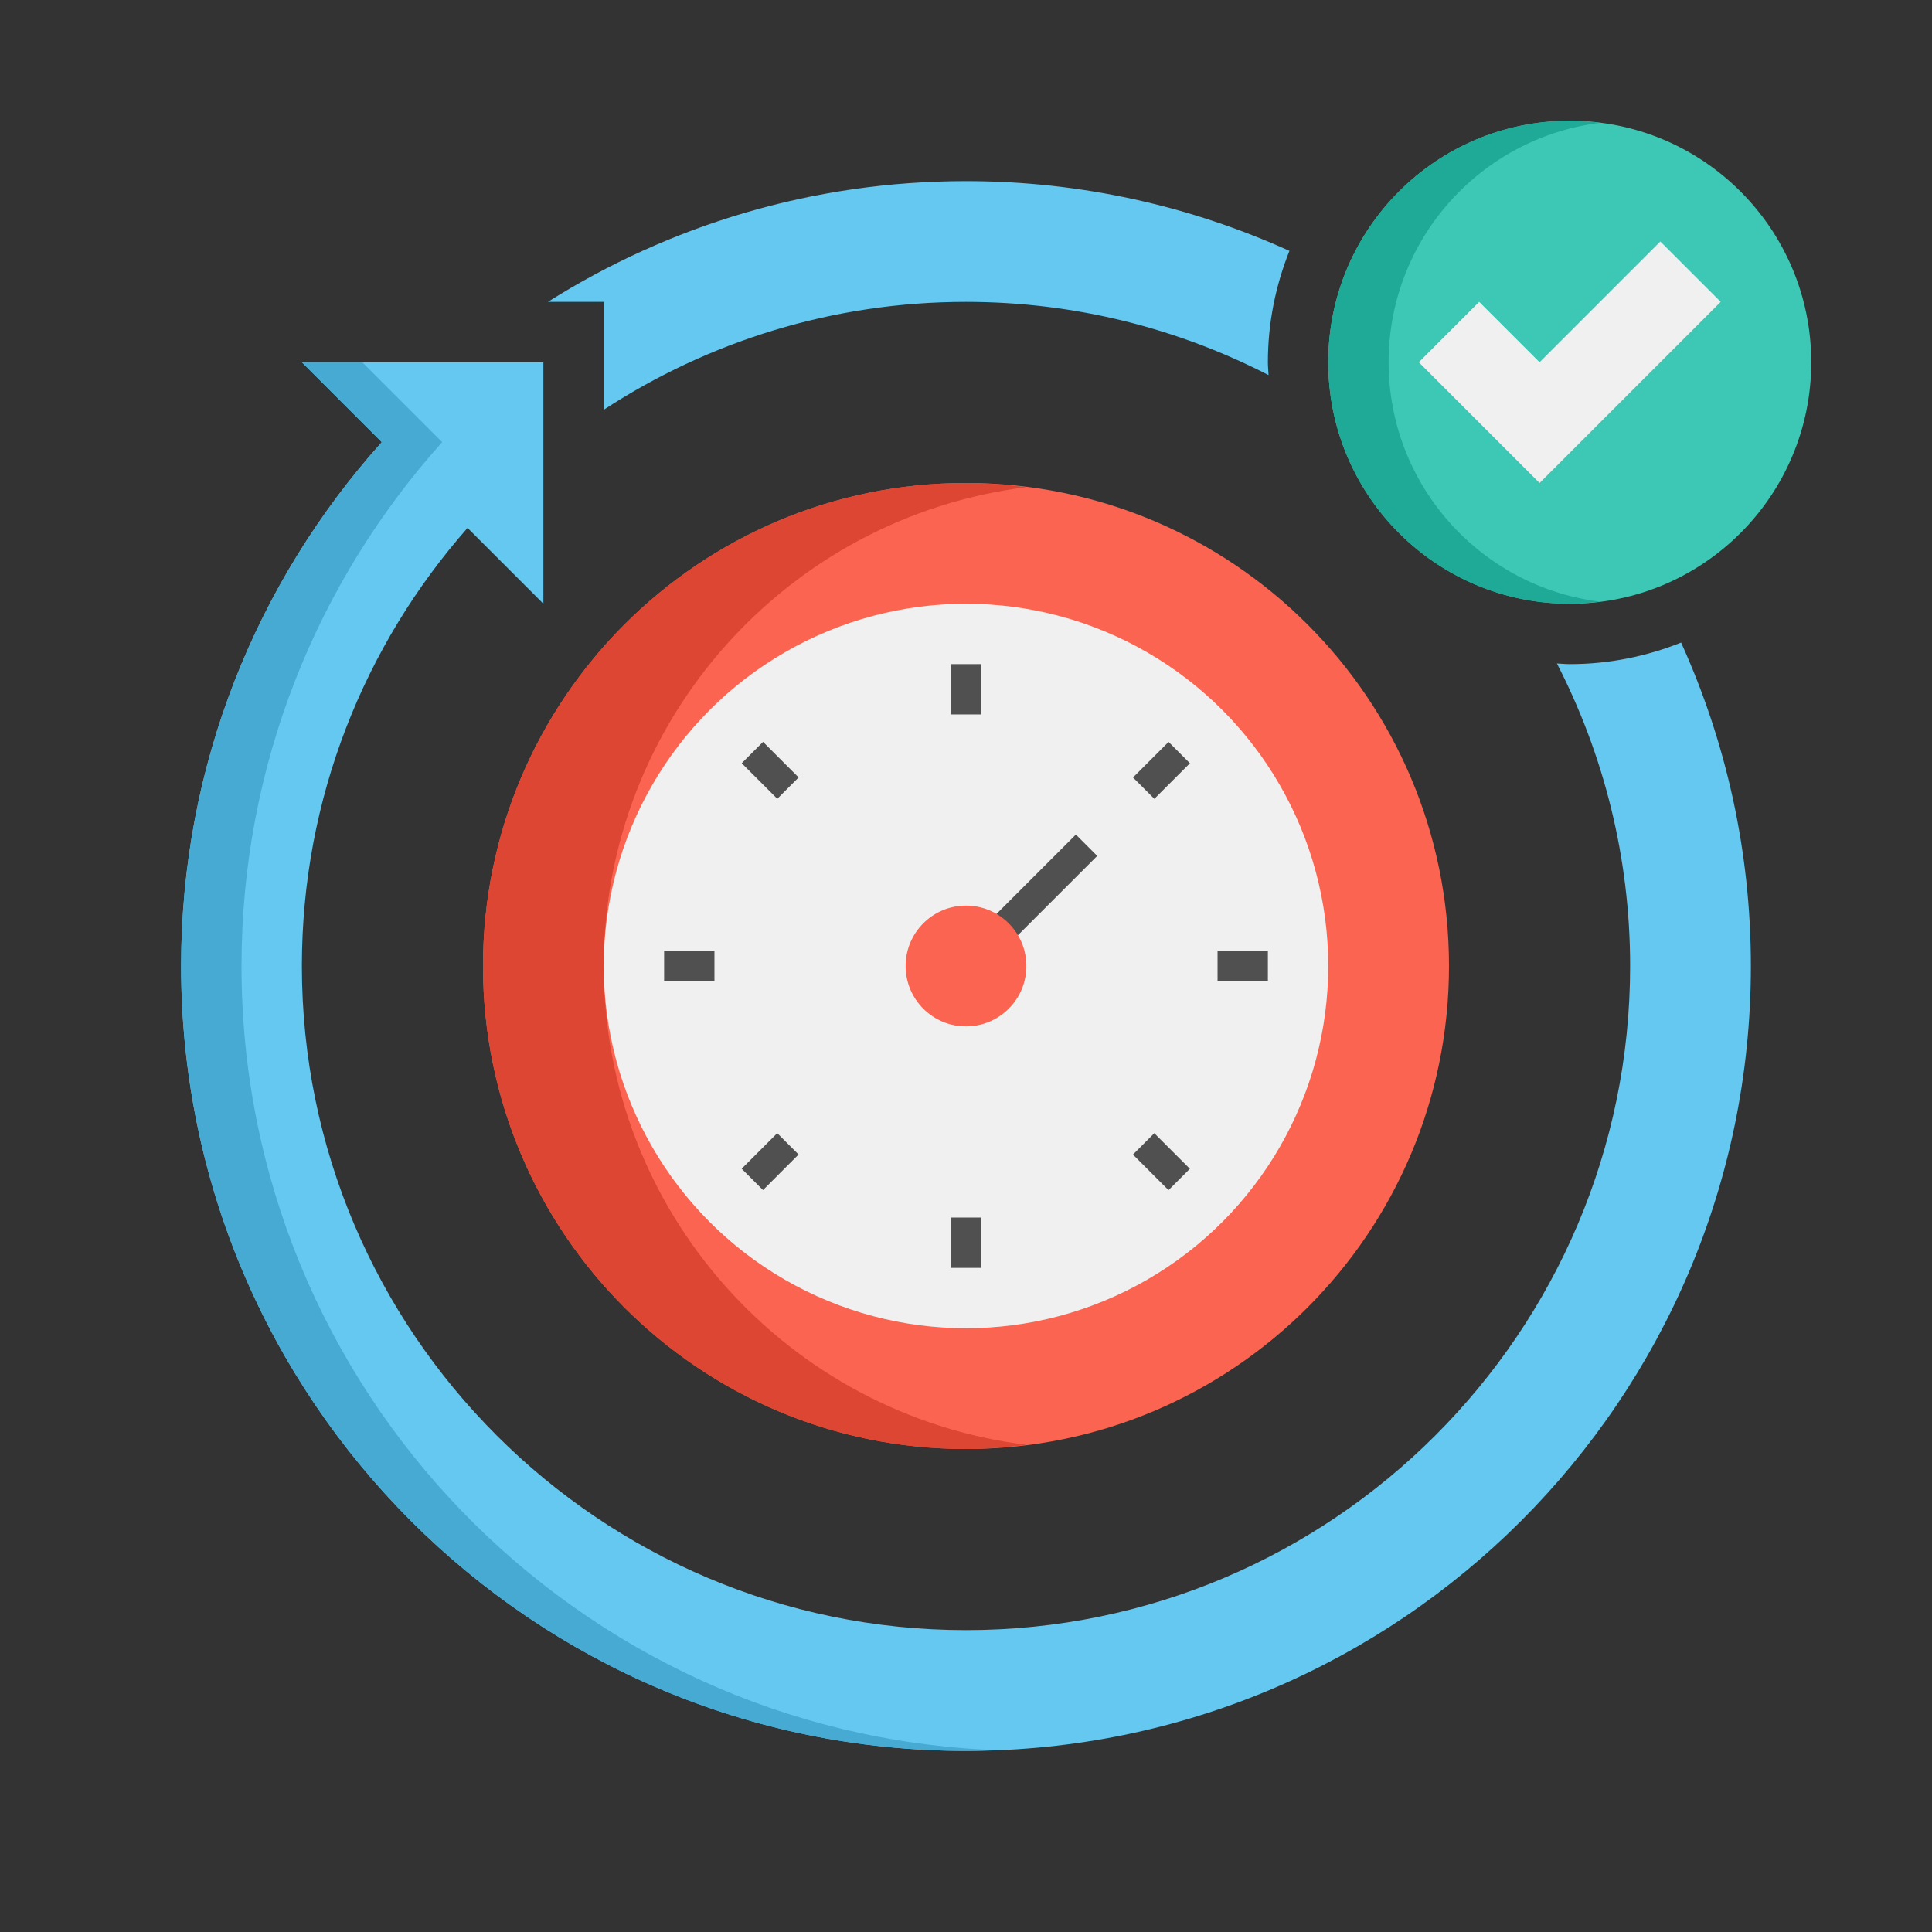
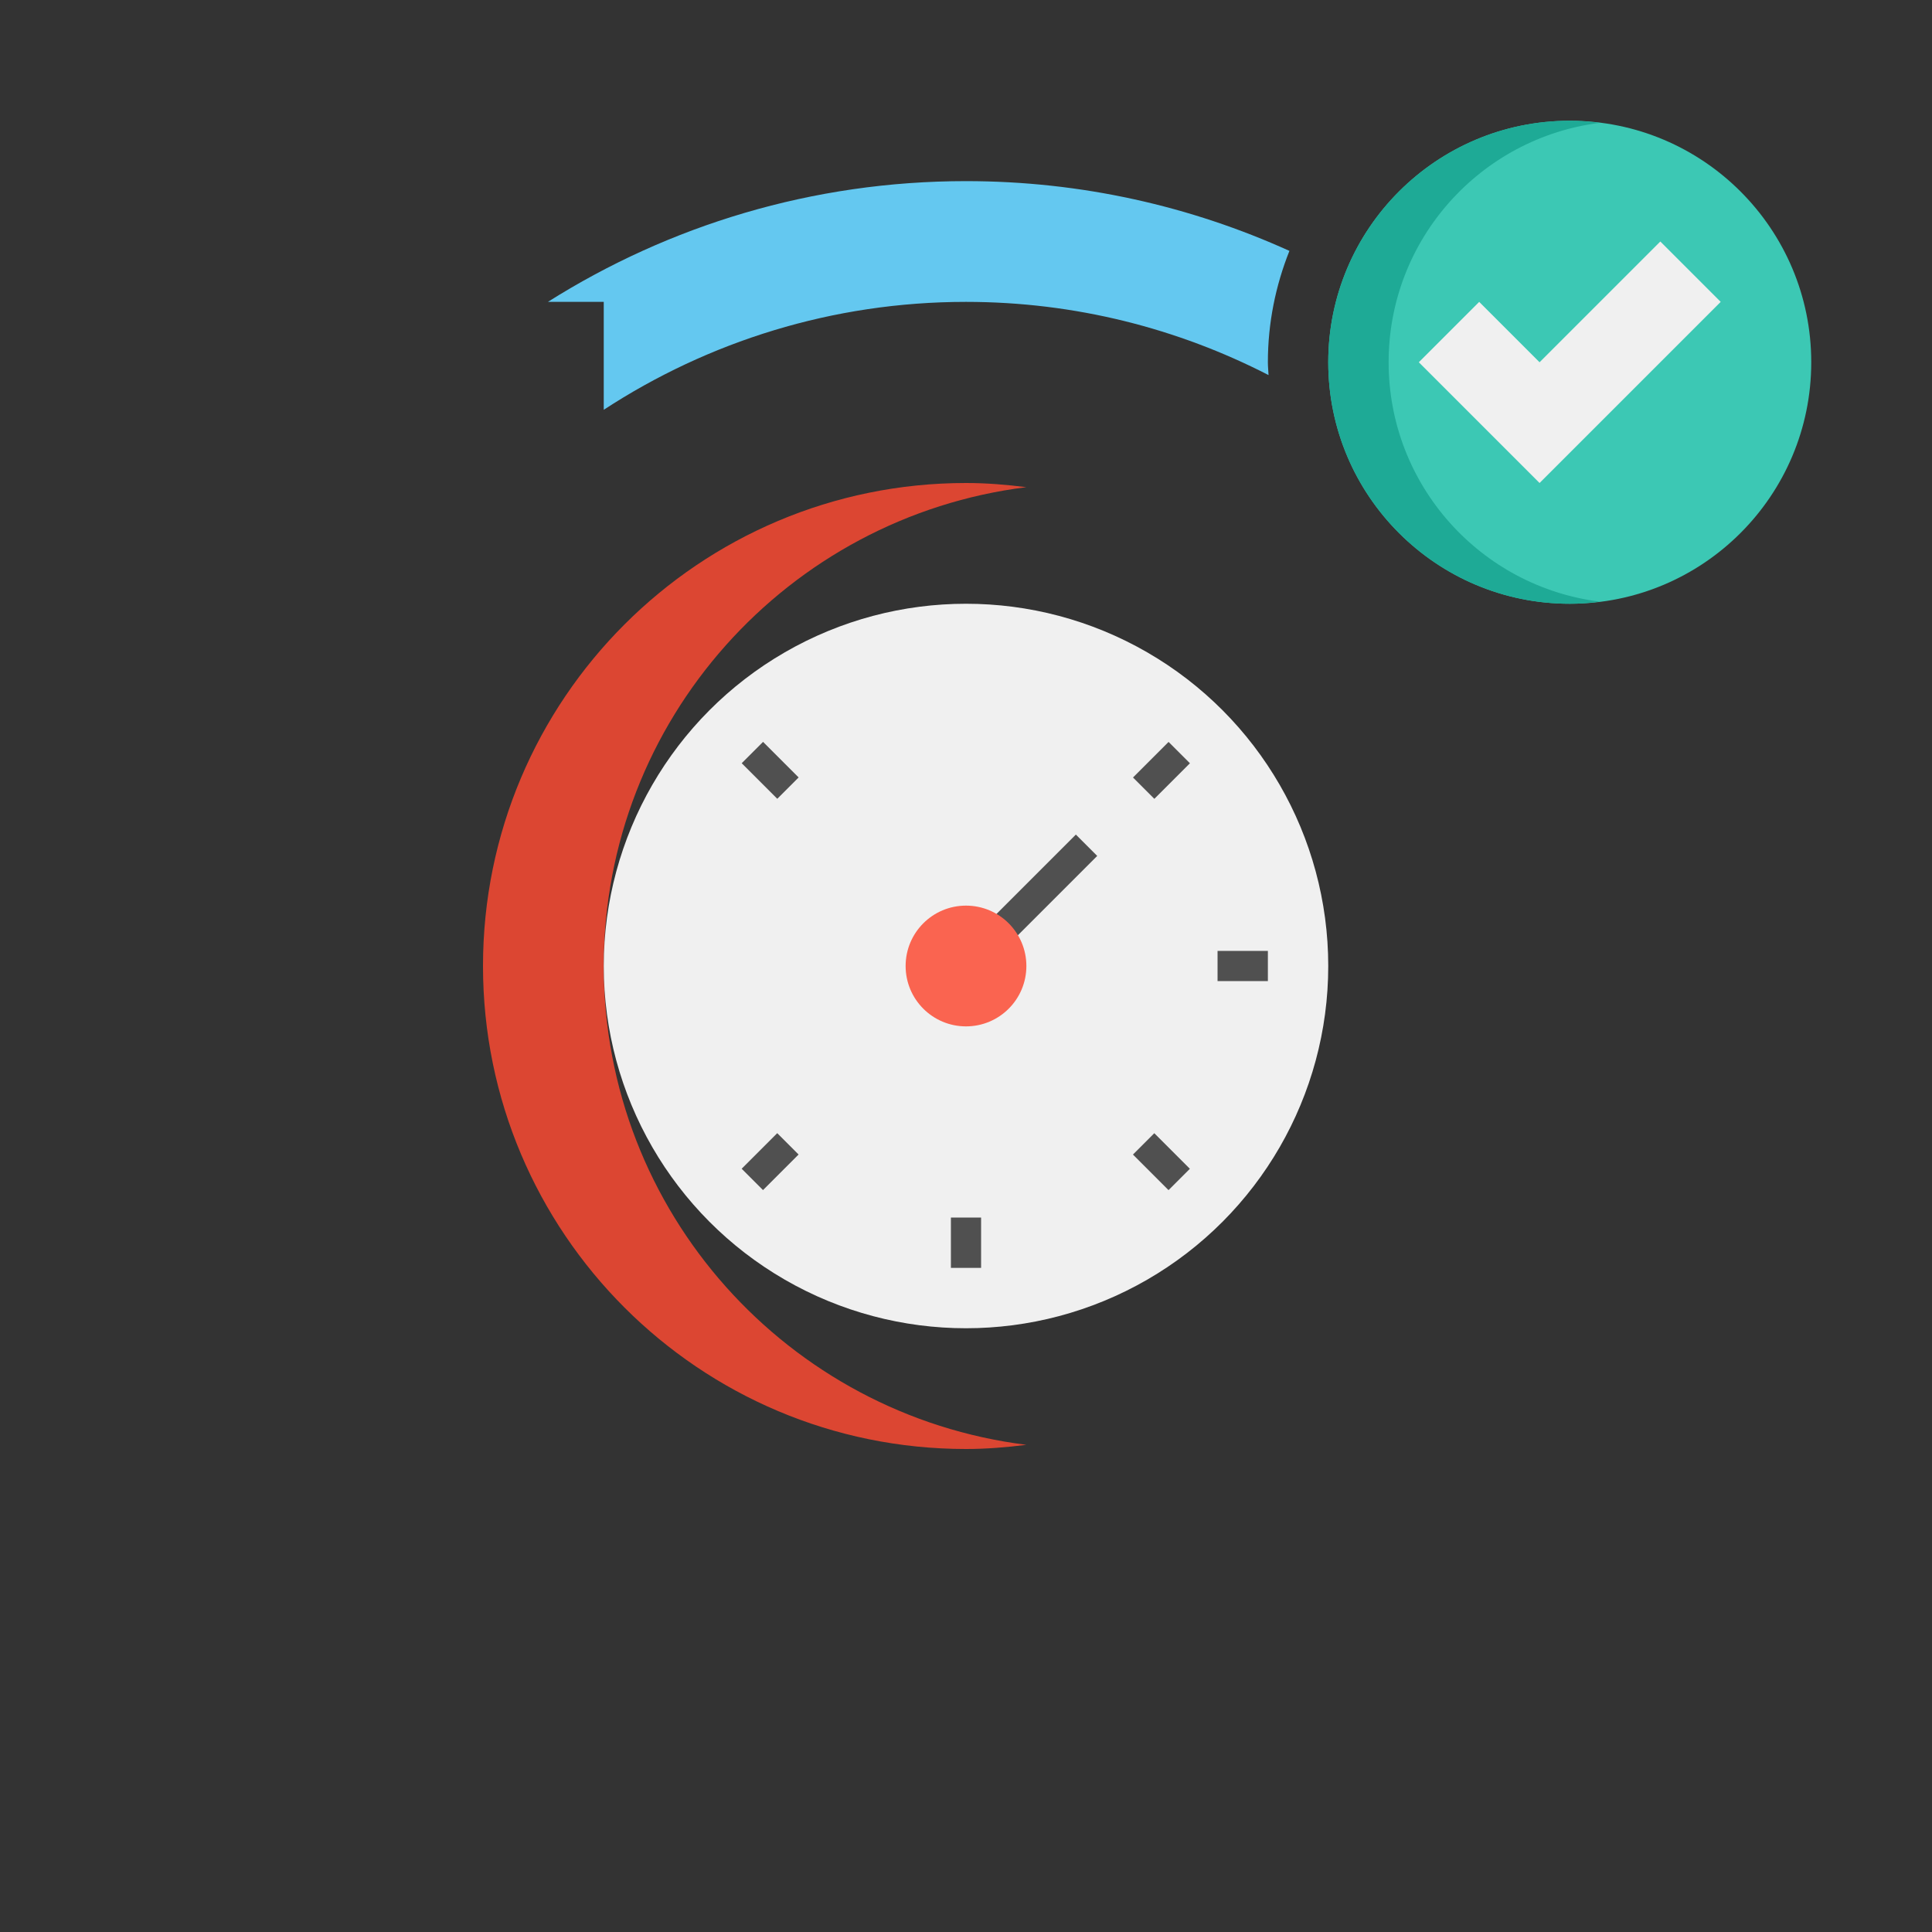
<svg xmlns="http://www.w3.org/2000/svg" height="512" viewBox="0 0 64 64" width="512">
  <rect x="0" y="0" width="64" height="64" fill="#333333" stroke="none" />
  <g id="Icons">
    <g>
      <g>
-         <path d="m10 12 2.647 2.647c-4.13 4.603-6.647 10.682-6.647 17.353 0 14.359 11.641 26 26 26s26-11.641 26-26c0-3.821-.831-7.446-2.311-10.714-1.143.456-2.386.714-3.689.714-.143 0-.283-.016-.425-.022 1.546 3.008 2.425 6.414 2.425 10.022 0 12.131-9.869 22-22 22s-22-9.869-22-22c0-5.558 2.076-10.636 5.488-14.512l2.512 2.512v-8z" fill="#64c8f0" />
-       </g>
+         </g>
      <g>
-         <path d="m8 32c0-6.671 2.517-12.75 6.647-17.353l-2.647-2.647h-2l2.647 2.647c-4.13 4.603-6.647 10.682-6.647 17.353 0 14.359 11.641 26 26 26 .335 0 .668-.013 1-.025-13.895-.527-25-11.951-25-25.975z" fill="#46aad2" />
-       </g>
+         </g>
      <g>
        <path d="m42.714 8.311c-3.268-1.48-6.893-2.311-10.714-2.311-5.093 0-9.839 1.47-13.85 4h1.85v3.575c3.454-2.257 7.575-3.575 12-3.575 3.608 0 7.014.879 10.022 2.425-.006-.142-.022-.282-.022-.425 0-1.303.258-2.546.714-3.689z" fill="#64c8f0" />
      </g>
      <g>
        <circle cx="52" cy="12" fill="#3cc8b4" r="8" />
      </g>
      <g>
        <path d="m46 12c0-4.079 3.055-7.438 7-7.931-.328-.041-.661-.069-1-.069-4.418 0-8 3.582-8 8s3.582 8 8 8c.339 0 .672-.028 1-.069-3.945-.493-7-3.852-7-7.931z" fill="#1eaa96" />
      </g>
      <g>
        <path d="m57 10-6 6-4-4 2-2 2 2 4-4z" fill="#f0f0f0" />
      </g>
      <g>
-         <path d="m32 48c-8.837 0-16-7.163-16-16 0-8.837 7.163-16 16-16 8.837 0 16 7.163 16 16 0 8.837-7.163 16-16 16z" fill="#fa6450" />
-       </g>
+         </g>
      <g>
        <path d="m20 32c0-8.158 6.11-14.876 14-15.862-.657-.082-1.321-.138-2-.138-8.837 0-16 7.163-16 16 0 8.837 7.163 16 16 16 .679 0 1.343-.056 2-.138-7.89-.986-14-7.704-14-15.862z" fill="#dc4632" />
      </g>
      <g>
        <circle cx="32" cy="32" fill="#f0f0f0" r="12" />
      </g>
      <g>
-         <path d="m31.5 22h1v1.667h-1z" fill="#505050" />
-       </g>
+         </g>
      <g>
        <path d="m31.5 40.333h1v1.667h-1z" fill="#505050" />
      </g>
      <g>
        <path d="m37.648 25.018h1.667v1h-1.667z" fill="#505050" transform="matrix(.707 -.707 .707 .707 -6.773 34.685)" />
      </g>
      <g>
        <path d="m24.685 37.982h1.667v1h-1.667z" fill="#505050" transform="matrix(.707 -.707 .707 .707 -19.737 29.315)" />
      </g>
      <g>
        <path d="m40.333 31.5h1.667v1h-1.667z" fill="#505050" />
      </g>
      <g>
-         <path d="m22 31.5h1.667v1h-1.667z" fill="#505050" />
-       </g>
+         </g>
      <g>
        <path d="m37.982 37.648h1v1.667h-1z" fill="#505050" transform="matrix(.707 -.707 .707 .707 -15.94 38.482)" />
      </g>
      <g>
        <path d="m25.018 24.685h1v1.667h-1z" fill="#505050" transform="matrix(.707 -.707 .707 .707 -10.57 25.518)" />
      </g>
      <g>
        <path d="m31.172 29.5h5.657v1h-5.657z" fill="#505050" transform="matrix(.707 -.707 .707 .707 -11.255 32.828)" />
      </g>
      <g>
        <path d="m32 34c-1.105 0-2-.895-2-2 0-1.105.895-2 2-2 1.105 0 2 .895 2 2 0 1.105-.895 2-2 2z" fill="#fa6450" />
      </g>
    </g>
  </g>
</svg>